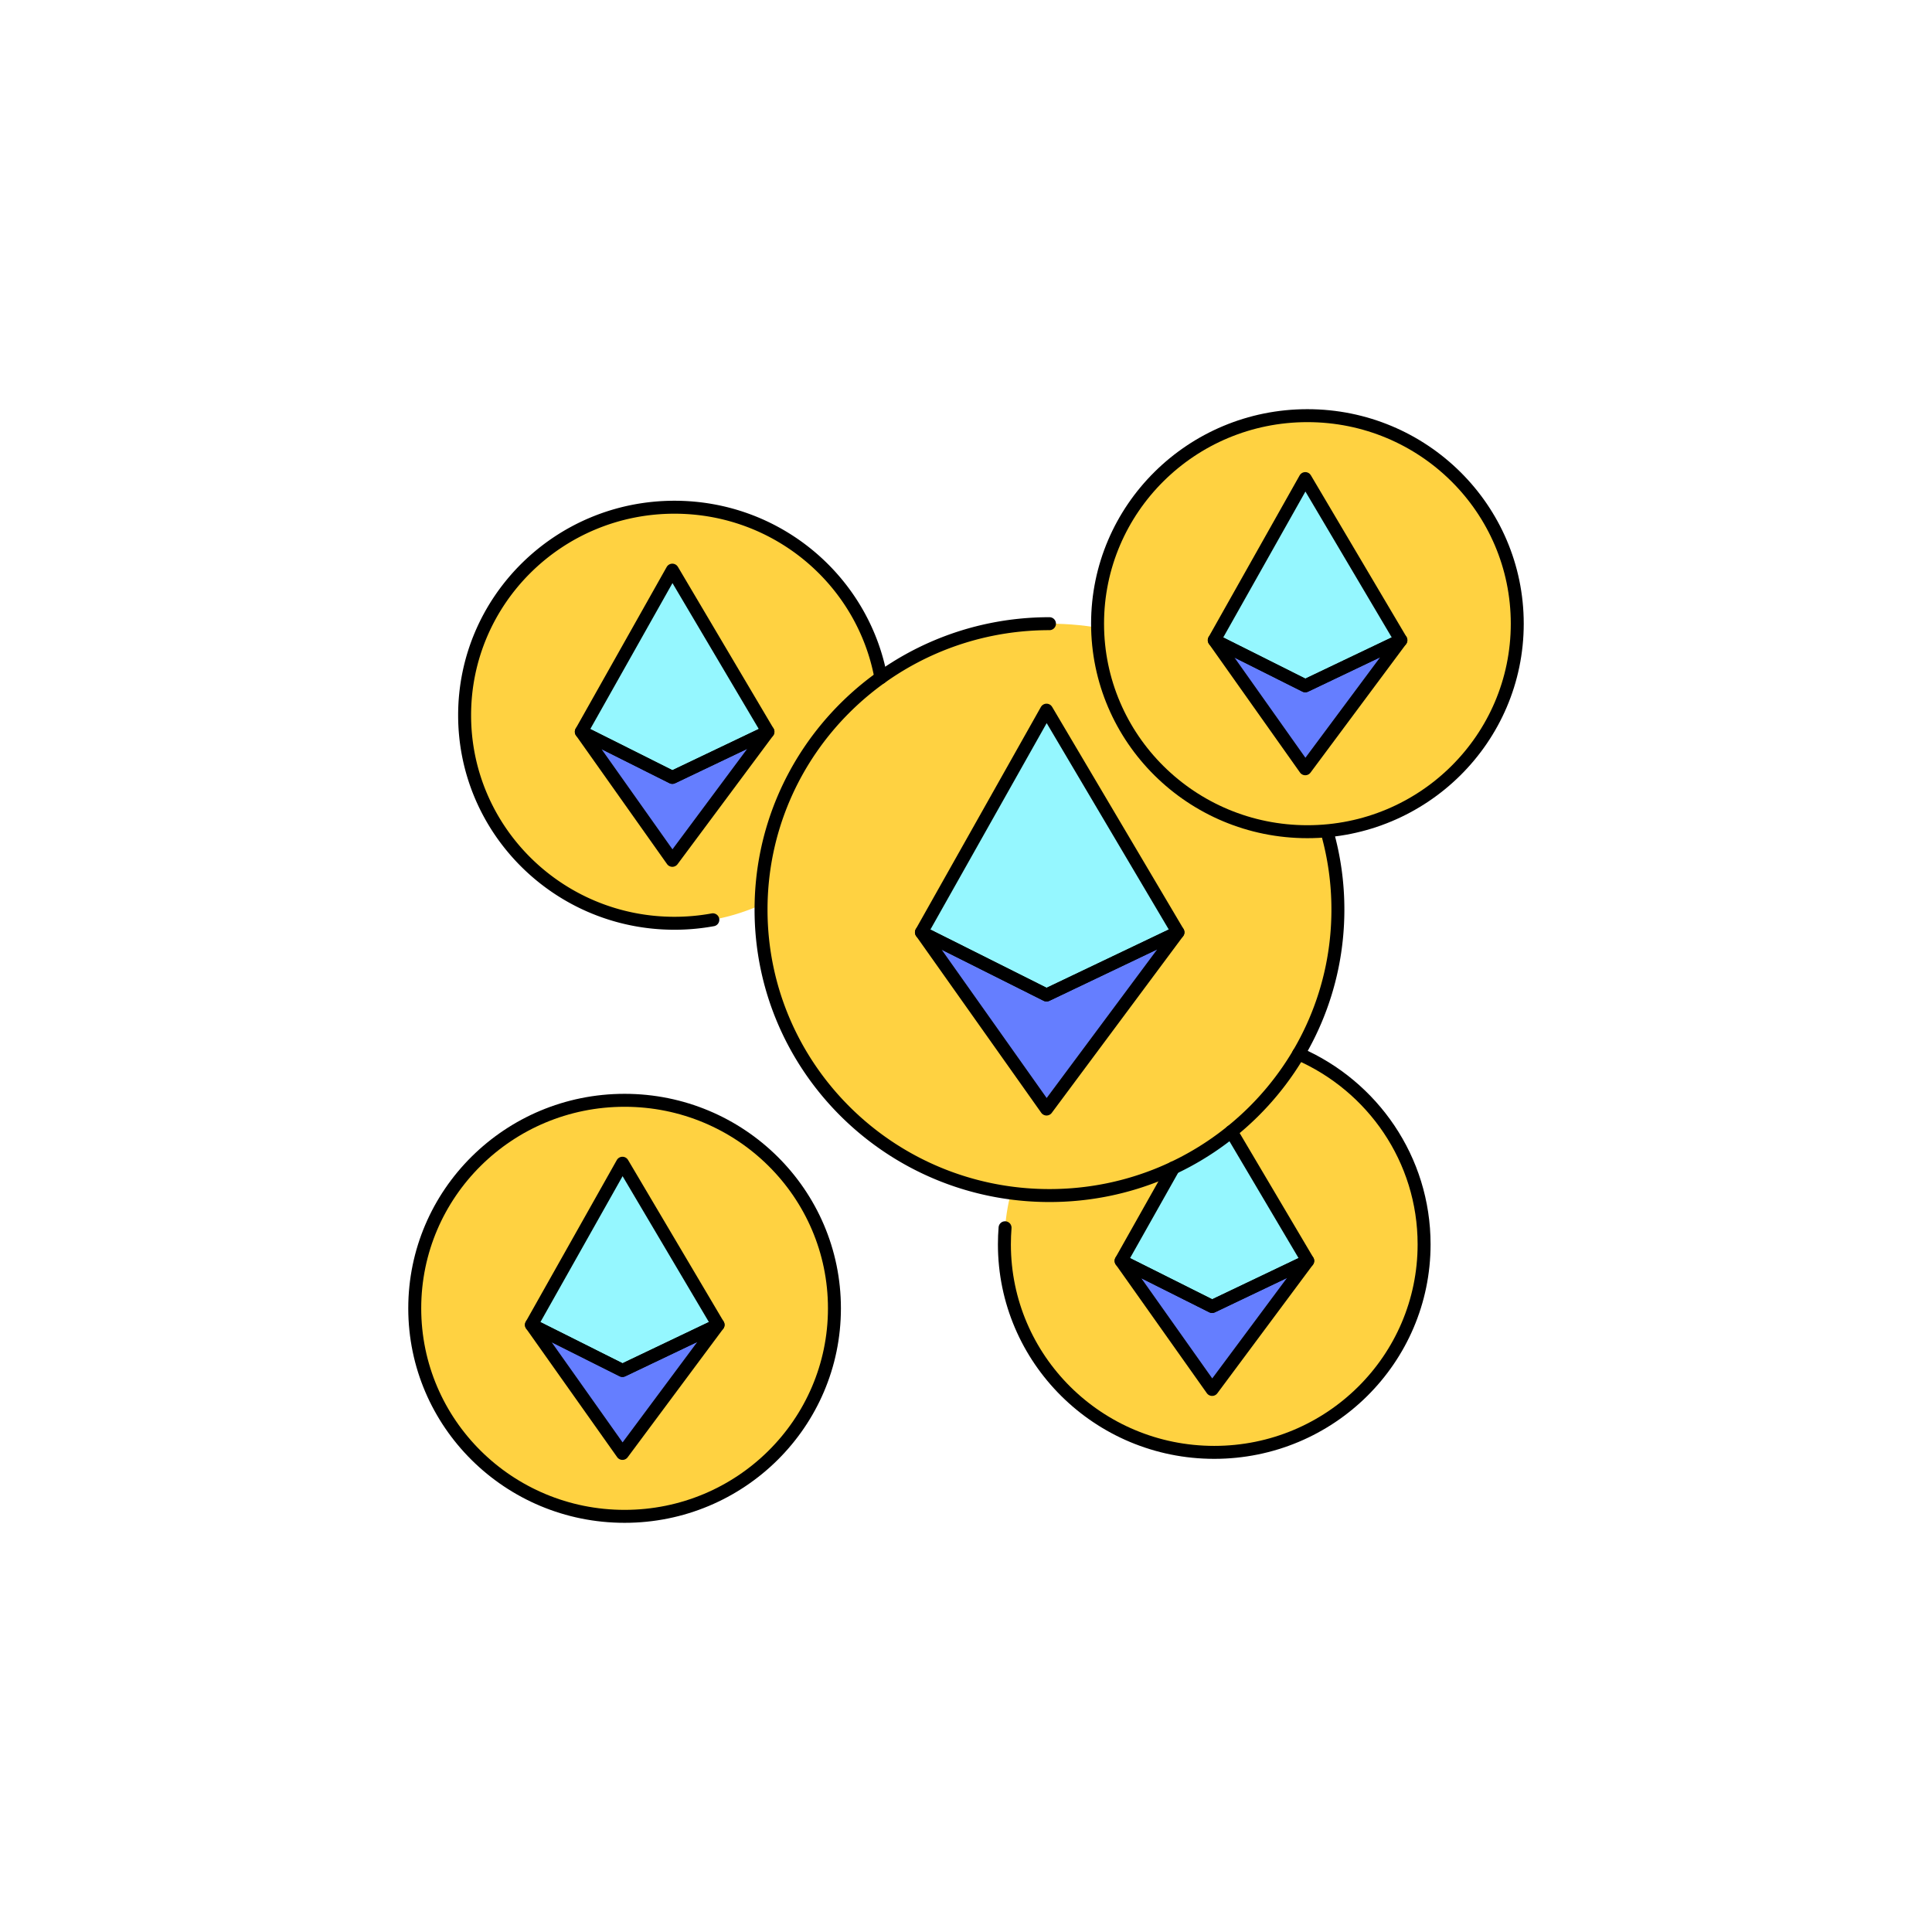
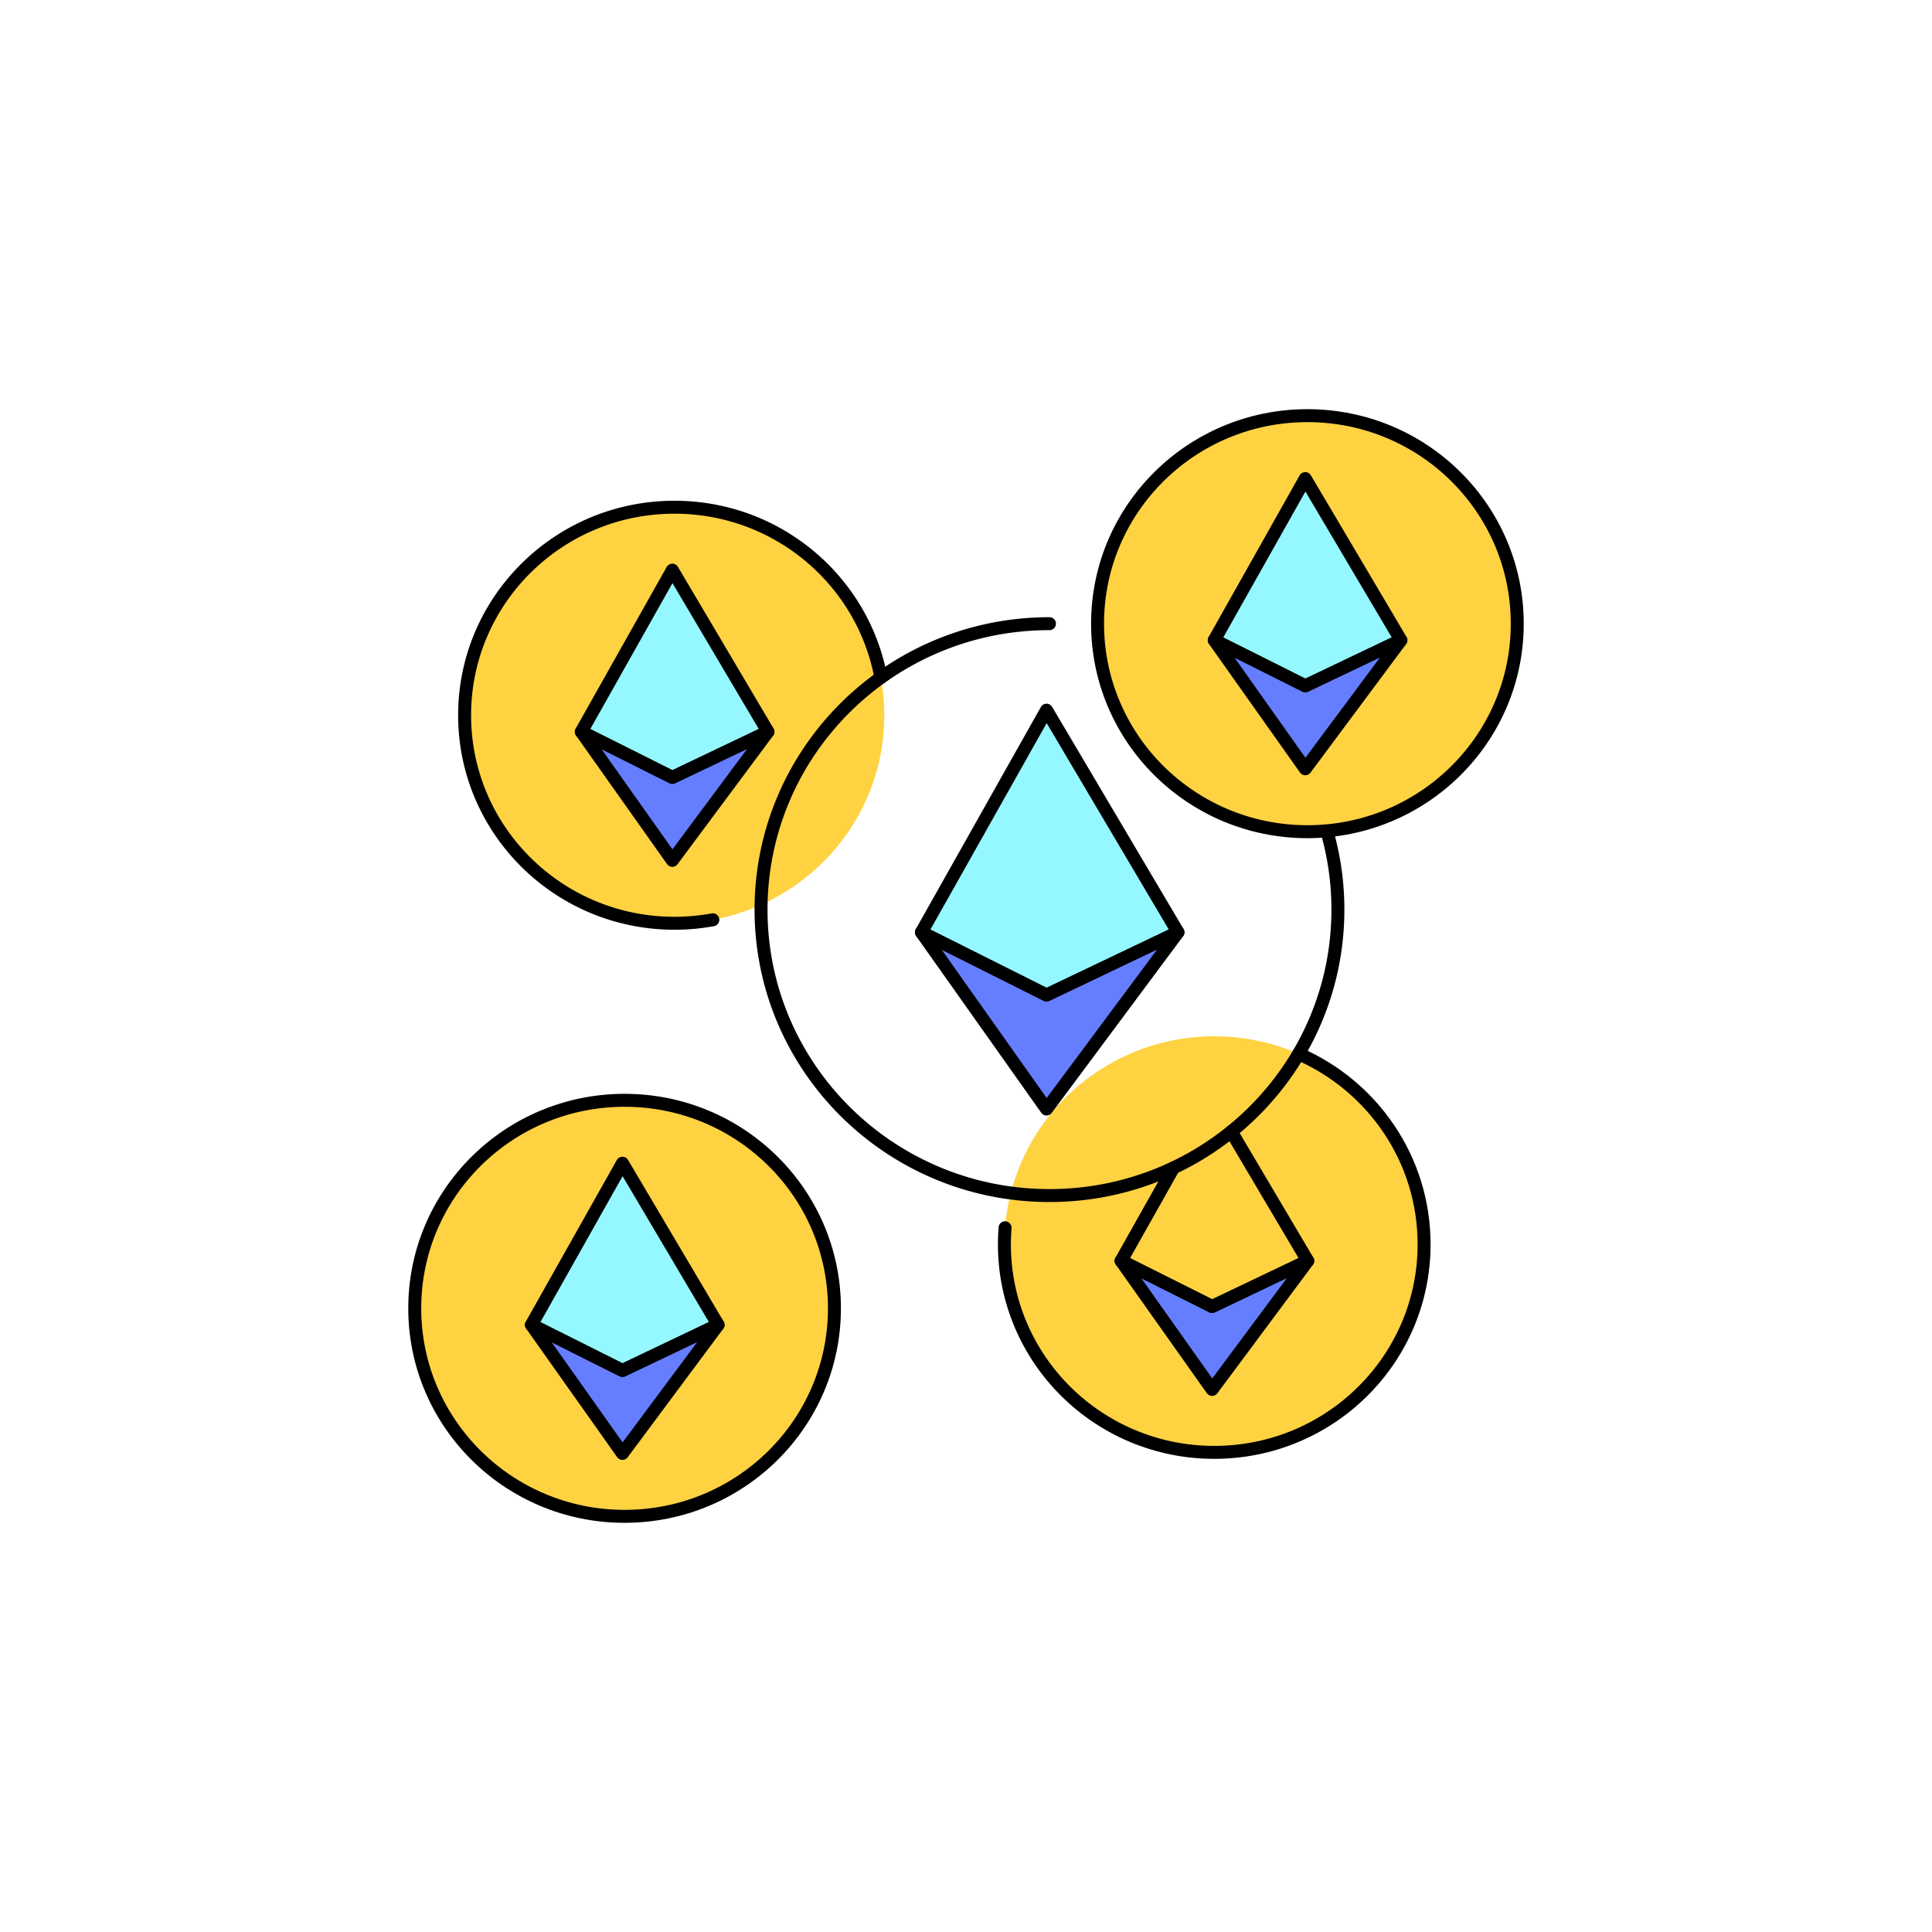
<svg xmlns="http://www.w3.org/2000/svg" id="Слой_1" viewBox="0 0 3500 3500">
  <path d="m1221.86 918.88c-210 0-380.16 168.72-380.16 376.85s170.19 376.85 380.16 376.85 380.14-168.71 380.14-376.85-170.18-376.85-380.14-376.85z" fill="#ffd241" />
  <path d="m1391.22 1325.68-173.23 82.63-164.9-82.63 164.9-292.81z" fill="#95f7ff" />
  <path d="m1391.22 1325.68-173.23 232.92-164.9-232.92 164.9 82.63z" fill="#657eff" />
  <path d="m2199.73 1877.39c-210 0-380.16 168.71-380.16 376.85s170.19 376.85 380.16 376.85 380.16-168.72 380.16-376.85-170.2-376.85-380.16-376.85z" fill="#ffd241" />
-   <path d="m2369.1 2284.18-173.23 82.63-164.91-82.63 164.91-292.8z" fill="#95f7ff" />
  <path d="m2369.1 2284.18-173.23 232.93-164.91-232.93 164.91 82.63z" fill="#657eff" />
  <path d="m1131.5 1993.3c-210 0-380.16 168.71-380.16 376.85s170.2 376.85 380.16 376.85 380.16-168.72 380.16-376.85-170.2-376.85-380.16-376.85z" fill="#ffd241" />
  <path d="m1300.87 2400.09-173.23 82.63-164.91-82.63 164.91-292.81z" fill="#95f7ff" />
  <path d="m1300.87 2400.09-173.23 232.93-164.91-232.93 164.91 82.63z" fill="#657eff" />
-   <path d="m1901.21 1129.85c-288.58 0-522.51 231.89-522.51 518s233.92 518 522.51 518 522.51-231.89 522.51-518-233.93-518-522.51-518z" fill="#ffd241" />
  <path d="m2133.99 1688.97-238.09 113.57-226.66-113.57 226.66-402.45z" fill="#95f7ff" />
  <path d="m2133.99 1688.97-238.09 320.15-226.66-320.15 226.66 113.57z" fill="#657eff" />
  <path d="m2368.5 753c-210 0-380.16 168.72-380.16 376.85s170.19 376.85 380.16 376.85 380.16-168.71 380.16-376.85-170.2-376.85-380.16-376.85z" fill="#ffd241" />
  <path d="m2537.87 1159.79-173.23 82.63-164.91-82.63 164.91-292.8z" fill="#95f7ff" />
  <path d="m2537.87 1159.79-173.23 232.93-164.91-232.93 164.91 82.63z" fill="#657eff" />
  <g fill="none" stroke="#000" stroke-linecap="round" stroke-linejoin="round" stroke-width="23.47">
    <path d="m2368.5 753c-210 0-380.16 168.72-380.16 376.85s170.19 376.85 380.16 376.85 380.16-168.71 380.16-376.85-170.2-376.85-380.16-376.85z" />
    <path d="m1901.21 1129.85c-288.58 0-522.51 231.89-522.51 518s233.92 518 522.51 518 522.51-231.89 522.51-518a514.18 514.18 0 0 0 -19.62-141.11" />
    <path d="m1595.8 1227.5c-32.39-175.56-187.48-308.62-373.94-308.62-210 0-380.16 168.72-380.16 376.85s170.19 376.85 380.16 376.85a385.6 385.6 0 0 0 69.51-6.29" />
    <path d="m1820.76 2224.18q-1.18 14.88-1.19 30.07c0 208.14 170.19 376.85 380.16 376.85s380.16-168.72 380.16-376.85c0-154.28-93.51-286.89-227.4-345.2" />
    <path d="m1391.22 1325.68-173.23 82.63-164.9-82.63 164.9-292.81z" />
    <path d="m1391.22 1325.68-173.23 232.92-164.9-232.92 164.9 82.63z" />
    <path d="m2230.52 2049.96 138.56 234.21-173.21 82.65-164.93-82.65 94.96-168.59" />
    <path d="m2369.1 2284.18-173.23 232.93-164.91-232.93 164.91 82.63z" />
    <path d="m1131.5 1993.3c-210 0-380.16 168.71-380.16 376.85s170.2 376.85 380.16 376.85 380.16-168.72 380.16-376.85-170.2-376.85-380.16-376.85z" />
    <path d="m1300.87 2400.09-173.23 82.63-164.91-82.63 164.91-292.81z" />
    <path d="m1300.87 2400.09-173.23 232.93-164.91-232.93 164.91 82.63z" />
    <path d="m2133.99 1688.97-238.09 113.57-226.66-113.57 226.66-402.45z" />
    <path d="m2133.99 1688.97-238.09 320.15-226.66-320.15 226.66 113.57z" />
    <path d="m2537.87 1159.79-173.23 82.63-164.91-82.63 164.91-292.8z" />
    <path d="m2537.87 1159.79-173.23 232.93-164.91-232.93 164.91 82.63z" />
  </g>
</svg>